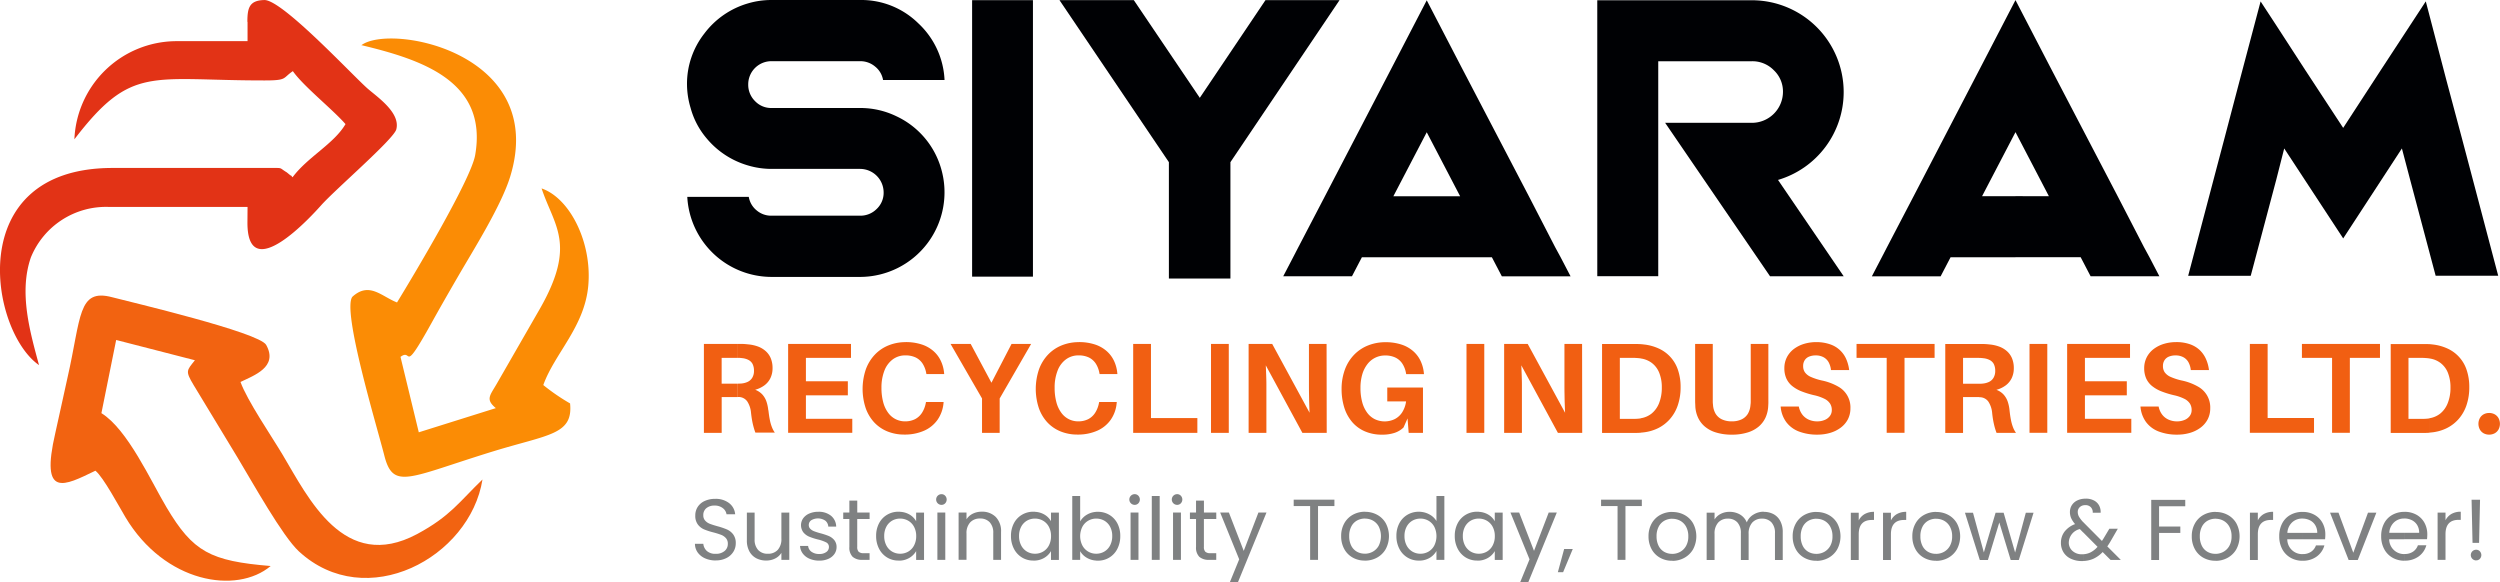
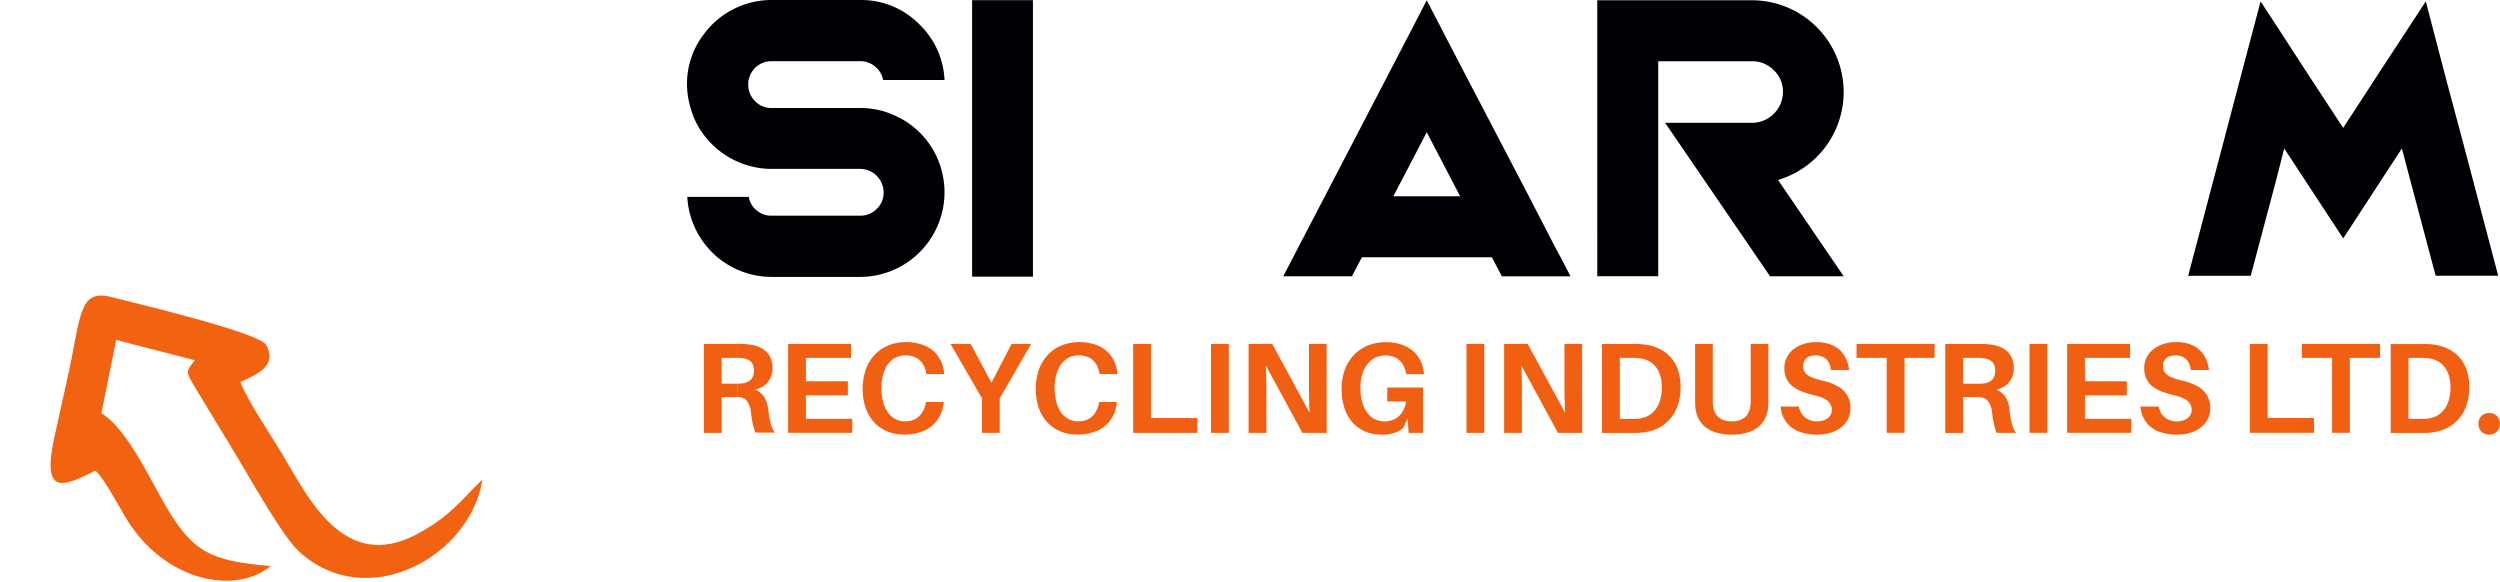
<svg xmlns="http://www.w3.org/2000/svg" width="221.448" height="51.565" viewBox="0 0 221.448 51.565">
  <g id="Group_3025" data-name="Group 3025" transform="translate(-309.777 -39)">
    <g id="Group_2916" data-name="Group 2916" transform="translate(309.777 39)">
      <path id="Path_8501" data-name="Path 8501" d="M66.526,44.691l6.992,1.8c-.726.921-.868.938-.115,2.195L77.3,55.117c1.372,2.283,3.982,6.965,5.425,8.3,5.957,5.5,15.161.558,16.267-6.364-2.035,1.957-2.841,3.249-5.788,4.833-6.487,3.47-9.655-3.249-11.912-7.019-1.009-1.691-3.142-4.806-3.735-6.452,1.2-.584,3.363-1.327,2.275-3.283-.619-1.116-12.054-3.806-13.639-4.222-3.062-.814-2.734,1.752-3.965,7.151-.381,1.673-.682,3.169-1.071,4.859-1.363,5.868.788,4.691,3.549,3.355.709.575,2.1,3.186,2.656,4.115,3.479,5.824,9.842,6.869,12.868,4.328-5.354-.442-6.876-1.257-9.213-5.177-1.4-2.346-3.452-6.922-5.78-8.364L66.543,44.7Z" transform="translate(-56.254 -14.581)" fill="#f26311" fill-rule="evenodd" />
-       <path id="Path_8502" data-name="Path 8502" d="M97.811,10.36c5.346,1.283,11.258,3.186,10.107,9.753-.389,2.2-5.522,10.762-6.921,13.046-1.372-.531-2.46-1.868-3.957-.5-.928,1.222,2.159,11.418,2.833,14.064.787,3.089,2.159,1.93,9.629-.371,4.886-1.505,7.107-1.461,6.824-4.249a18.077,18.077,0,0,1-2.373-1.628c1.009-2.806,3.646-5.142,3.983-8.78.354-3.805-1.6-7.762-4.133-8.638,1.1,3.327,3.115,4.921-.133,10.629l-3.762,6.541c-.646,1.16-1.133,1.477-.159,2.292l-6.824,2.142-1.62-6.682c1.1-.823.124,1.727,2.753-3.009.734-1.327,1.594-2.823,2.381-4.178,1.353-2.335,3.805-6.221,4.593-8.814,3.327-10.948-10.639-13.568-13.2-11.6Z" transform="translate(-65.829 -6.368)" fill="#fb8c05" fill-rule="evenodd" />
-       <path id="Path_8503" data-name="Path 8503" d="M76.567,7.08V8.788H70.229a9.073,9.073,0,0,0-9,8.692c5.08-6.629,6.735-5.2,16.851-5.213,2.027,0,1.566-.195,2.5-.823.938,1.337,3.5,3.363,4.664,4.691-1.026,1.752-3.354,2.912-4.69,4.709-.062-.044-.142-.212-.168-.151l-.345-.283c-.707-.425-.318-.39-1.354-.39H64.609c-13.328,0-10.851,14.462-6.514,17.463-.788-2.912-1.806-6.426-.717-9.55a7.185,7.185,0,0,1,6.939-4.46H76.567l-.01,1.4c0,5.727,5.842-.779,6.514-1.531,1.257-1.416,6.453-5.876,6.673-6.744.39-1.5-1.76-2.912-2.584-3.647-1.469-1.319-7.541-7.841-9.108-7.806-1.327.035-1.5.69-1.5,1.938Z" transform="translate(-54.639 -5.142)" fill="#e23316" fill-rule="evenodd" />
    </g>
    <g id="Group_2917" data-name="Group 2917" transform="translate(370.631 39)">
      <path id="Path_8504" data-name="Path 8504" d="M43.146,91.759h5.388v24.49H43.146V91.759Z" transform="translate(-17.891 -91.744)" fill="#000104" />
-       <path id="Path_8505" data-name="Path 8505" d="M59.416,106.109,49.723,91.755h6.585l5.846,8.656,5.82-8.656h6.561l-9.668,14.354v10.309h-5.45Z" transform="translate(-16.731 -91.745)" fill="#000104" />
      <path id="Path_8506" data-name="Path 8506" d="M82.244,109.129l-2.959-5.672V91.771l3.033,5.842,6.015,11.517,2.322,4.5.489.9.88,1.687H85.936l-.881-1.687h-5.77v-5.4Zm-2.959-5.672-2.959,5.672h2.959v5.4H73.54l-.88,1.687H66.571l.88-1.687.465-.9,2.347-4.5,5.991-11.517,3.031-5.842Z" transform="translate(-13.759 -91.742)" fill="#000104" />
      <path id="Path_8507" data-name="Path 8507" d="M90.219,108.02V91.766h13.713a8.135,8.135,0,0,1,8.113,8.115,8.116,8.116,0,0,1-5.816,7.8l5.816,8.531h-6.524l-5.6-8.189-3.69-5.4h7.7a2.753,2.753,0,0,0,2.737-2.737,2.591,2.591,0,0,0-.807-1.919,2.655,2.655,0,0,0-1.93-.8H95.62v19.042h-5.4Z" transform="translate(-9.588 -91.743)" fill="#000104" />
-       <path id="Path_8508" data-name="Path 8508" d="M126.578,109.126l-2.96-5.676h0V91.756h0l3.034,5.849,6.018,11.523,2.326,4.5.489.9.88,1.689h-6.092l-.881-1.689h-5.774v-5.408Zm-2.96-5.676-2.961,5.676h2.961v5.408h-5.75l-.881,1.689h-6.092l.881-1.689.465-.9,2.349-4.5L120.585,97.6l3.034-5.848Z" transform="translate(-5.942 -91.745)" fill="#000104" />
      <path id="Path_8509" data-name="Path 8509" d="M142.515,107.649l-2.26,8.506h-5.541l2.43-9.21.778-2.941,1.361-5.177,1.847-6.974,1.384,2.115,2.553,3.937,3.377,5.151L151.8,97.9l2.577-3.937,1.384-2.115,1.823,6.974L158.968,104l.778,2.941,2.43,9.21h-5.541l-2.26-8.506-.729-2.77-5.2,7.97-5.225-7.97Z" transform="translate(-1.741 -91.727)" fill="#000104" />
      <path id="Path_8510" data-name="Path 8510" d="M27.1,109.184h.049a1.952,1.952,0,0,0,.687,1.19,1.982,1.982,0,0,0,1.325.478h7.849a2.031,2.031,0,0,0,1.472-.6,1.966,1.966,0,0,0,.613-1.46,2.093,2.093,0,0,0-2.085-2.085H29.159a7.293,7.293,0,0,1-2.061-.3,7.474,7.474,0,0,1-3.679-2.4,6.964,6.964,0,0,1-1.423-2.7,7.383,7.383,0,0,1-.319-2.086,7.216,7.216,0,0,1,1.533-4.5A7.425,7.425,0,0,1,27.1,92.04a7.292,7.292,0,0,1,2.061-.294h7.849a7.2,7.2,0,0,1,5.15,2.06,7.306,7.306,0,0,1,2.33,5.029H39.044a1.931,1.931,0,0,0-.7-1.189,2.024,2.024,0,0,0-1.336-.48H29.159A2.052,2.052,0,0,0,27.1,99.227a2.028,2.028,0,0,0,.6,1.472,1.967,1.967,0,0,0,1.46.614h7.849a7.31,7.31,0,0,1,3.2.723,7.374,7.374,0,0,1,3.986,4.673,7.494,7.494,0,0,1-7.186,9.566H29.159a7.489,7.489,0,0,1-7.457-7.09Z" transform="translate(-21.677 -91.746)" fill="#000104" />
      <path id="Path_8511" data-name="Path 8511" d="M175.8,125.521v-1.272a2.053,2.053,0,0,0,.939-.4,2.237,2.237,0,0,0,.676-.93,3.67,3.67,0,0,0,.246-1.392,3.447,3.447,0,0,0-.238-1.326,2.049,2.049,0,0,0-.667-.863,2.1,2.1,0,0,0-.956-.382v-1.269c.086.007.181.016.286.029a4.26,4.26,0,0,1,1.276.345,3.158,3.158,0,0,1,1.715,1.867,4.639,4.639,0,0,1,.249,1.577,4.884,4.884,0,0,1-.253,1.609,3.6,3.6,0,0,1-.694,1.209,3.411,3.411,0,0,1-1.038.8,3.909,3.909,0,0,1-1.28.376c-.1.011-.182.02-.262.025Zm5.284-1.737a1.014,1.014,0,0,0-.494.124.864.864,0,0,0-.331.339,1.069,1.069,0,0,0,0,.993.856.856,0,0,0,.331.339,1,1,0,0,0,.494.124,1.021,1.021,0,0,0,.5-.124.867.867,0,0,0,.335-.339,1.078,1.078,0,0,0,0-.993.875.875,0,0,0-.335-.339A1.034,1.034,0,0,0,181.088,123.783Zm-5.284-6.1v1.269l-.056-.008c-.086-.011-.172-.02-.258-.026s-.174-.012-.269-.015-.2,0-.318,0h-.959v5.4h.936c.168,0,.319,0,.449,0a3.383,3.383,0,0,0,.383-.029l.091-.014v1.272l-.082.007c-.1.006-.2.009-.3.012h-3.051v-7.875h2.715c.14,0,.26,0,.36,0s.2,0,.3.011l.059,0Zm-10.763,7.858v-1.312h.536v1.312Zm0-6.642h2.135v6.642h1.575V118.9h2.669v-1.233h-6.379Zm0-1.233V118.9h-.536v-1.233Zm0,6.563h-3.573v-6.563h-1.575v7.875h5.148v-1.312Zm-29.127-1.854v-1.183h.015c.1,0,.2,0,.281-.011a1.644,1.644,0,0,0,.574-.148.936.936,0,0,0,.4-.362,1.171,1.171,0,0,0,.154-.619,1.31,1.31,0,0,0-.131-.614.867.867,0,0,0-.365-.348,1.565,1.565,0,0,0-.542-.156c-.091-.012-.188-.021-.293-.027l-.1,0v-1.236l.288,0c.122,0,.245.008.36.015s.24.022.368.036a3.388,3.388,0,0,1,.8.192,2.15,2.15,0,0,1,.658.4,1.728,1.728,0,0,1,.442.621,2.26,2.26,0,0,1,.162.881,2.005,2.005,0,0,1-.192.89,1.74,1.74,0,0,1-.534.639,2.448,2.448,0,0,1-.815.388,1.636,1.636,0,0,1,.626.408,1.827,1.827,0,0,1,.369.619,3.4,3.4,0,0,1,.168.8c.035.318.075.6.125.842a3.811,3.811,0,0,0,.18.643,2.2,2.2,0,0,0,.267.5h-1.723q-.1-.266-.171-.528c-.047-.178-.088-.363-.125-.563s-.067-.42-.093-.666a2.178,2.178,0,0,0-.329-1,.941.941,0,0,0-.733-.4l-.1,0Zm6.037,3.166v-7.875h-1.575v7.875Zm7.442-1.245h-4.109V122.22h3.71v-1.245h-3.71V118.9h3.995v-1.233h-5.57v7.875h5.684V124.3Zm3.961-6.79a3.7,3.7,0,0,0-1.076.156,2.908,2.908,0,0,0-.9.452,2.161,2.161,0,0,0-.615.726,2.133,2.133,0,0,0-.229.972,2.229,2.229,0,0,0,.185.932,1.843,1.843,0,0,0,.526.663,3.158,3.158,0,0,0,.827.467,7.908,7.908,0,0,0,1.088.334,3.99,3.99,0,0,1,.927.318,1.254,1.254,0,0,1,.5.431,1.061,1.061,0,0,1,.149.576.845.845,0,0,1-.175.526,1.07,1.07,0,0,1-.461.344,1.678,1.678,0,0,1-.653.124,1.811,1.811,0,0,1-.74-.148,1.453,1.453,0,0,1-.571-.438,1.7,1.7,0,0,1-.322-.727H150.2a2.663,2.663,0,0,0,.5,1.381,2.507,2.507,0,0,0,1.118.829,4.5,4.5,0,0,0,1.652.278,3.913,3.913,0,0,0,1.109-.155,2.941,2.941,0,0,0,.928-.453,2.2,2.2,0,0,0,.638-.731,2.1,2.1,0,0,0,.235-.989,2.1,2.1,0,0,0-1.088-1.93,4.9,4.9,0,0,0-1.423-.535,5.147,5.147,0,0,1-.993-.319,1.277,1.277,0,0,1-.528-.408.954.954,0,0,1-.156-.562.92.92,0,0,1,.148-.527.845.845,0,0,1,.392-.308,1.5,1.5,0,0,1,.568-.1,1.412,1.412,0,0,1,.7.16,1.128,1.128,0,0,1,.451.447,1.85,1.85,0,0,1,.209.693h1.609A3.409,3.409,0,0,0,156,119a2.488,2.488,0,0,0-.549-.785,2.451,2.451,0,0,0-.873-.521A3.625,3.625,0,0,0,153.354,117.506Zm-17.44.16V118.9c-.082,0-.173,0-.274,0h-1.152v2.294h1.426v1.183c-.071,0-.141,0-.208,0h-1.218v3.172h-1.575v-7.875h3Zm-29.97,7.855v-1.272a2.048,2.048,0,0,0,.938-.4,2.249,2.249,0,0,0,.678-.93,3.67,3.67,0,0,0,.245-1.392,3.4,3.4,0,0,0-.238-1.326,2.044,2.044,0,0,0-.665-.863,2.122,2.122,0,0,0-.958-.382v-1.269c.085.007.18.016.285.029a4.251,4.251,0,0,1,1.276.345,3.165,3.165,0,0,1,1.716,1.867,4.668,4.668,0,0,1,.249,1.577,4.882,4.882,0,0,1-.254,1.609,3.576,3.576,0,0,1-.694,1.209,3.415,3.415,0,0,1-1.035.8,3.917,3.917,0,0,1-1.281.376c-.094.011-.184.02-.262.025Zm11.3-7.855h-1.563v4.828c0,.112,0,.215,0,.306s-.009.181-.021.265a1.79,1.79,0,0,1-.228.781,1.3,1.3,0,0,1-.552.5,1.97,1.97,0,0,1-.874.179,2,2,0,0,1-.883-.179,1.313,1.313,0,0,1-.555-.5,1.774,1.774,0,0,1-.228-.781,2.646,2.646,0,0,1-.021-.265c0-.091,0-.194,0-.306v-4.828h-1.563v4.668c0,.108,0,.211,0,.306s0,.191.006.289.008.209.014.331a2.74,2.74,0,0,0,.238.934,2.3,2.3,0,0,0,.587.779,2.756,2.756,0,0,0,.982.531,4.658,4.658,0,0,0,1.425.2,4.607,4.607,0,0,0,1.416-.2,2.764,2.764,0,0,0,.98-.531,2.33,2.33,0,0,0,.586-.779,2.737,2.737,0,0,0,.235-.934c.008-.121.014-.232.018-.331s0-.194,0-.289v-4.974Zm4.235-.16a3.709,3.709,0,0,0-1.076.156,2.907,2.907,0,0,0-.9.452,2.174,2.174,0,0,0-.615.726,2.118,2.118,0,0,0-.228.972,2.193,2.193,0,0,0,.185.932,1.84,1.84,0,0,0,.525.663,3.178,3.178,0,0,0,.827.467,7.958,7.958,0,0,0,1.088.334,3.96,3.96,0,0,1,.926.318,1.238,1.238,0,0,1,.5.431,1.032,1.032,0,0,1,.151.576.845.845,0,0,1-.175.526,1.066,1.066,0,0,1-.46.344,1.684,1.684,0,0,1-.654.124,1.829,1.829,0,0,1-.741-.148,1.467,1.467,0,0,1-.569-.438,1.7,1.7,0,0,1-.322-.727h-1.609a2.663,2.663,0,0,0,.5,1.381,2.513,2.513,0,0,0,1.118.829,4.511,4.511,0,0,0,1.652.278,3.907,3.907,0,0,0,1.109-.155,2.928,2.928,0,0,0,.928-.453,2.192,2.192,0,0,0,.638-.731,2.1,2.1,0,0,0,.235-.989,2.1,2.1,0,0,0-1.087-1.93,4.915,4.915,0,0,0-1.423-.535,5.1,5.1,0,0,1-.993-.319,1.27,1.27,0,0,1-.528-.408.954.954,0,0,1-.156-.562.912.912,0,0,1,.148-.527.839.839,0,0,1,.392-.308,1.484,1.484,0,0,1,.566-.1,1.411,1.411,0,0,1,.7.16,1.139,1.139,0,0,1,.452.447,1.851,1.851,0,0,1,.208.693h1.61a3.409,3.409,0,0,0-.264-.98A2.367,2.367,0,0,0,122.7,117.7a3.625,3.625,0,0,0-1.226-.191Zm10.489,1.393v-1.233H125.05V118.9h2.67v6.642H129.3V118.9ZM28.654,123.555a3.457,3.457,0,0,0-.169-.8,1.809,1.809,0,0,0-.369-.619,1.65,1.65,0,0,0-.625-.408,2.46,2.46,0,0,0,.815-.388,1.748,1.748,0,0,0,.533-.639,2.005,2.005,0,0,0,.192-.89,2.26,2.26,0,0,0-.162-.881,1.729,1.729,0,0,0-.442-.621,2.158,2.158,0,0,0-.656-.4,3.412,3.412,0,0,0-.8-.192c-.128-.014-.249-.026-.367-.036s-.238-.013-.361-.015l-.288,0V118.9l.1,0c.107.006.2.015.294.027a1.579,1.579,0,0,1,.543.156.864.864,0,0,1,.363.348,1.31,1.31,0,0,1,.131.614,1.161,1.161,0,0,1-.154.619.939.939,0,0,1-.4.362,1.631,1.631,0,0,1-.572.148c-.084.006-.179.011-.281.011h-.016v1.183l.1,0a.94.94,0,0,1,.732.4,2.178,2.178,0,0,1,.329,1q.041.369.093.666c.036.2.078.386.126.563s.1.351.169.528h1.723a2.148,2.148,0,0,1-.266-.5,3.7,3.7,0,0,1-.181-.643c-.049-.244-.089-.525-.124-.842Zm77.291-5.872v1.269l-.058-.008c-.085-.011-.171-.02-.258-.026s-.174-.012-.269-.015-.2,0-.318,0h-.959v5.4h.936c.168,0,.319,0,.451,0a3.342,3.342,0,0,0,.382-.029l.092-.014v1.272l-.082.007c-.1.006-.2.009-.3.012h-3.054v-7.875h2.717c.139,0,.258,0,.359,0s.2,0,.3.011l.06,0ZM36.094,124.3H31.986V122.22H35.7v-1.245H31.986V118.9H35.98v-1.233H30.411v7.875h5.683V124.3Zm4.725-6.79a4.025,4.025,0,0,0-1.515.286,3.456,3.456,0,0,0-1.208.818,3.766,3.766,0,0,0-.8,1.3,5.409,5.409,0,0,0-.019,3.428,3.649,3.649,0,0,0,.758,1.275,3.311,3.311,0,0,0,1.168.8,3.937,3.937,0,0,0,1.5.28,4.249,4.249,0,0,0,1.76-.346,2.89,2.89,0,0,0,1.183-.963,3.062,3.062,0,0,0,.527-1.465l.011-.113H42.623l-.022.113a2.429,2.429,0,0,1-.336.85,1.623,1.623,0,0,1-.6.553,1.919,1.919,0,0,1-.886.2,1.824,1.824,0,0,1-1.5-.748,2.745,2.745,0,0,1-.441-.928,4.859,4.859,0,0,1-.16-1.292,4.112,4.112,0,0,1,.268-1.542,2.226,2.226,0,0,1,.742-.986,1.847,1.847,0,0,1,1.113-.347,2.088,2.088,0,0,1,.9.181,1.55,1.55,0,0,1,.608.527,2.291,2.291,0,0,1,.329.832l.022.114h1.575l-.011-.114a3.177,3.177,0,0,0-.3-1.08,2.638,2.638,0,0,0-.661-.86,2.956,2.956,0,0,0-1.032-.571,4.491,4.491,0,0,0-1.409-.206Zm8.332,4.988,2.784-4.828H50.2l-1.78,3.436-1.837-3.436H44.8l2.786,4.828v3.047h1.563v-3.047Zm7.008-4.988a4.031,4.031,0,0,0-1.516.286,3.478,3.478,0,0,0-1.208.818,3.764,3.764,0,0,0-.8,1.3,5.409,5.409,0,0,0-.019,3.428,3.632,3.632,0,0,0,.758,1.275,3.3,3.3,0,0,0,1.168.8,3.937,3.937,0,0,0,1.5.28,4.249,4.249,0,0,0,1.76-.346,2.878,2.878,0,0,0,1.182-.963,3.038,3.038,0,0,0,.527-1.465l.012-.113H57.963l-.024.113a2.408,2.408,0,0,1-.336.85,1.614,1.614,0,0,1-.6.553,1.914,1.914,0,0,1-.885.2,1.853,1.853,0,0,1-.833-.188,1.833,1.833,0,0,1-.666-.56,2.723,2.723,0,0,1-.441-.928,4.81,4.81,0,0,1-.16-1.292,4.089,4.089,0,0,1,.268-1.542,2.209,2.209,0,0,1,.742-.986,1.847,1.847,0,0,1,1.113-.347,2.078,2.078,0,0,1,.9.181,1.546,1.546,0,0,1,.609.527,2.29,2.29,0,0,1,.328.832l.024.114h1.575l-.012-.114a3.2,3.2,0,0,0-.3-1.08,2.642,2.642,0,0,0-.662-.86,2.961,2.961,0,0,0-1.031-.571,4.5,4.5,0,0,0-1.409-.206Zm10.5,6.723H62.551v-6.563H60.975v7.875H66.66v-1.312Zm2.784,1.312v-7.875H67.869v7.875Zm8.675,0-.012-7.875H76.544v3.619c0,.226,0,.476.006.752s.007.562.016.856.019.585.035.868l-3.31-6.095H71.2v7.875h1.575v-3.56c0-.224,0-.467,0-.734s-.009-.539-.019-.827-.02-.573-.035-.86l3.242,5.981Zm5.364-4.017v1.233h1.666a2.387,2.387,0,0,1-.336.951,1.725,1.725,0,0,1-.651.606,2.04,2.04,0,0,1-1.763.025,1.862,1.862,0,0,1-.679-.56,2.753,2.753,0,0,1-.449-.928,4.715,4.715,0,0,1-.161-1.292,4.219,4.219,0,0,1,.161-1.206,2.728,2.728,0,0,1,.455-.9,1.952,1.952,0,0,1,1.575-.766,2.046,2.046,0,0,1,.9.184,1.526,1.526,0,0,1,.608.525,2.25,2.25,0,0,1,.329.832l.022.114h1.575l-.012-.114a3.215,3.215,0,0,0-.3-1.079,2.666,2.666,0,0,0-.662-.861,2.956,2.956,0,0,0-1.032-.571,4.5,4.5,0,0,0-1.409-.206,4.139,4.139,0,0,0-1.535.286,3.534,3.534,0,0,0-1.23.818,3.734,3.734,0,0,0-.818,1.3,4.951,4.951,0,0,0-.3,1.735,5.462,5.462,0,0,0,.249,1.687,3.654,3.654,0,0,0,.715,1.276,3.084,3.084,0,0,0,1.126.806,3.745,3.745,0,0,0,1.482.282,3.453,3.453,0,0,0,1.116-.158,2.045,2.045,0,0,0,.8-.481l.354-.8.1,1.278h1.267v-4.017Zm8.593,4.017v-7.875H90.5v7.875Zm8.675,0-.011-7.875H99.176v3.619c0,.226,0,.476.006.752s.007.562.018.856.019.585.034.868l-3.31-6.095H93.835v7.875h1.574v-3.56c0-.224,0-.467,0-.734s-.009-.539-.019-.827-.019-.573-.034-.86l3.241,5.981Zm-74.8-7.875h-3v7.875h1.575v-3.172h1.216c.069,0,.139,0,.209,0v-1.183H24.522V118.9h1.153c.1,0,.192,0,.273,0Z" transform="translate(-21.453 -87.203)" fill="#f15f12" />
-       <path id="Path_8512" data-name="Path 8512" d="M173.684,134.844v-.588h.031a1.286,1.286,0,0,0,.753-.211,1.126,1.126,0,0,0,.426-.561h.748a1.8,1.8,0,0,1-.673.982,2.041,2.041,0,0,1-1.254.378Zm0-1.9v-.567h1.322a1.279,1.279,0,0,0-.175-.683,1.148,1.148,0,0,0-.478-.436,1.5,1.5,0,0,0-.669-.149v-.588h.031a2.092,2.092,0,0,1,1.055.26,1.808,1.808,0,0,1,.708.715,2.12,2.12,0,0,1,.248,1.028,4.11,4.11,0,0,1-.024.421Zm3.655-1.675a1.356,1.356,0,0,1,.523-.559,1.63,1.63,0,0,1,.829-.2v.72h-.182q-1.17,0-1.17,1.269v2.277h-.7v-4.189h.7v.68Zm3.059-1.82-.085,3.823h-.58l-.085-3.823Zm-.345,5.375a.473.473,0,1,1,0-.947.437.437,0,0,1,.326.138.489.489,0,0,1,0,.673A.441.441,0,0,1,180.053,134.82Zm-6.369-4.3v.588a1.291,1.291,0,0,0-.9.336,1.38,1.38,0,0,0-.426.933h1.323v.567h-1.33a1.317,1.317,0,0,0,1.33,1.315v.588a2.1,2.1,0,0,1-1.036-.268,1.886,1.886,0,0,1-.736-.76,2.343,2.343,0,0,1-.268-1.143,2.382,2.382,0,0,1,.26-1.139,1.811,1.811,0,0,1,.731-.753,2.148,2.148,0,0,1,1.05-.265Zm-9.03,4.328v-.588h.031a1.288,1.288,0,0,0,.753-.211,1.112,1.112,0,0,0,.425-.561h.749a1.8,1.8,0,0,1-.674.982,2.04,2.04,0,0,1-1.253.378Zm0-1.9v-.567h1.323a1.27,1.27,0,0,0-.178-.683,1.134,1.134,0,0,0-.478-.436,1.494,1.494,0,0,0-.668-.149v-.588h.031a2.087,2.087,0,0,1,1.054.26,1.8,1.8,0,0,1,.708.715,2.107,2.107,0,0,1,.248,1.028,4.122,4.122,0,0,1-.023.421Zm4.518,1.192,1.3-3.547h.742l-1.645,4.189h-.811l-1.645-4.189h.749Zm-4.518-3.616v.588a1.294,1.294,0,0,0-.9.336,1.373,1.373,0,0,0-.423.933h1.322v.567h-1.33a1.315,1.315,0,0,0,1.33,1.315v.588a2.094,2.094,0,0,1-1.036-.268,1.882,1.882,0,0,1-.738-.76,2.355,2.355,0,0,1-.268-1.143,2.382,2.382,0,0,1,.26-1.139,1.811,1.811,0,0,1,.73-.753,2.152,2.152,0,0,1,1.052-.265Zm-7.67,4.328v-.613a1.457,1.457,0,0,0,.673-.174,1.332,1.332,0,0,0,.531-.528,1.675,1.675,0,0,0,.2-.856,1.715,1.715,0,0,0-.2-.856,1.3,1.3,0,0,0-.52-.523,1.455,1.455,0,0,0-.688-.172v-.6a2.183,2.183,0,0,1,1.078.265,1.93,1.93,0,0,1,.762.753,2.443,2.443,0,0,1-.008,2.282,1.976,1.976,0,0,1-.776.76,2.2,2.2,0,0,1-1.055.268Zm3.731-3.578a1.356,1.356,0,0,1,.523-.559,1.627,1.627,0,0,1,.829-.2v.72h-.182q-1.17,0-1.17,1.269v2.277h-.7v-4.189h.7Zm-3.731-.749v.6h-.008a1.455,1.455,0,0,0-.7.172,1.26,1.26,0,0,0-.507.523,1.765,1.765,0,0,0-.192.856,1.827,1.827,0,0,0,.187.865,1.246,1.246,0,0,0,.5.523,1.4,1.4,0,0,0,.688.172h.031v.613h-.031a2.133,2.133,0,0,1-1.067-.268,1.9,1.9,0,0,1-.748-.76,2.319,2.319,0,0,1-.273-1.143,2.256,2.256,0,0,1,.28-1.135,1.913,1.913,0,0,1,.761-.756,2.183,2.183,0,0,1,1.078-.265Zm-11.741,4.349v-.6a1.635,1.635,0,0,0,.641-.159,2.046,2.046,0,0,0,.633-.5l-1.274-1.28v-.916l.073.078,1.59,1.6.138-.214.52-.872h.749l-.627,1.086c-.087.153-.188.313-.306.481l1.2,1.2h-.909l-.7-.7a2.625,2.625,0,0,1-.833.6,2.412,2.412,0,0,1-.9.193Zm0-4.931v-.582a2.123,2.123,0,0,1,.234-.013,1.523,1.523,0,0,1,.718.161,1.069,1.069,0,0,1,.46.447,1.223,1.223,0,0,1,.136.639h-.7a.638.638,0,0,0-.175-.493.648.648,0,0,0-.475-.18.922.922,0,0,0-.2.021Zm9.043-.488v.566h-2.319v1.8h1.882v.565h-1.882v2.4h-.694v-5.329Zm-9.043-.094v.582a.638.638,0,0,0-.291.151.572.572,0,0,0-.188.439.853.853,0,0,0,.127.443,2.746,2.746,0,0,0,.352.451v.916l-.294-.3a1.264,1.264,0,0,0-.979,1.185.97.97,0,0,0,.325.749,1.2,1.2,0,0,0,.846.3l.1,0v.6h-.1a2.264,2.264,0,0,1-.975-.2,1.5,1.5,0,0,1-.658-.565,1.556,1.556,0,0,1-.234-.856,1.6,1.6,0,0,1,.318-.982,2.1,2.1,0,0,1,.936-.671,2.249,2.249,0,0,1-.352-.534,1.343,1.343,0,0,1-.106-.536,1.115,1.115,0,0,1,.171-.607,1.155,1.155,0,0,1,.494-.425,1.611,1.611,0,0,1,.508-.14Zm-13.011,5.492v-.613a1.457,1.457,0,0,0,.673-.174,1.342,1.342,0,0,0,.532-.528,1.687,1.687,0,0,0,.2-.856,1.714,1.714,0,0,0-.2-.856,1.3,1.3,0,0,0-.52-.523,1.455,1.455,0,0,0-.688-.172v-.6a2.183,2.183,0,0,1,1.078.265,1.92,1.92,0,0,1,.761.753,2.438,2.438,0,0,1-.007,2.282,1.976,1.976,0,0,1-.776.76,2.2,2.2,0,0,1-1.055.268Zm8.617-4.258-1.307,4.189h-.718l-1.01-3.326-1.009,3.326h-.719l-1.315-4.189h.712l.963,3.517,1.04-3.517h.711l1.018,3.524.948-3.524Zm-8.617-.069v.6h-.008a1.455,1.455,0,0,0-.7.172,1.26,1.26,0,0,0-.507.523,1.765,1.765,0,0,0-.192.856,1.828,1.828,0,0,0,.187.865,1.254,1.254,0,0,0,.5.523,1.4,1.4,0,0,0,.688.172h.031v.613H132.2a2.133,2.133,0,0,1-1.067-.268,1.9,1.9,0,0,1-.748-.76,2.319,2.319,0,0,1-.273-1.143,2.256,2.256,0,0,1,.28-1.135,1.913,1.913,0,0,1,.761-.756,2.183,2.183,0,0,1,1.078-.265Zm-10.6,4.328v-.613a1.464,1.464,0,0,0,.673-.174,1.357,1.357,0,0,0,.532-.528,1.687,1.687,0,0,0,.2-.856,1.714,1.714,0,0,0-.2-.856,1.3,1.3,0,0,0-.52-.523,1.452,1.452,0,0,0-.688-.172v-.6a2.183,2.183,0,0,1,1.078.265,1.915,1.915,0,0,1,.762.753,2.443,2.443,0,0,1-.008,2.282,1.983,1.983,0,0,1-.776.76,2.2,2.2,0,0,1-1.055.268Zm3.731-3.578a1.348,1.348,0,0,1,.523-.559,1.627,1.627,0,0,1,.829-.2v.72h-.184q-1.17,0-1.169,1.269v2.277h-.7v-4.189h.7v.68Zm2.853,0a1.341,1.341,0,0,1,.523-.559,1.627,1.627,0,0,1,.829-.2v.72h-.184q-1.17,0-1.169,1.269v2.277h-.7v-4.189h.7Zm-6.584-.749v.6h-.008a1.447,1.447,0,0,0-.7.172,1.258,1.258,0,0,0-.509.523,1.792,1.792,0,0,0-.191.856,1.828,1.828,0,0,0,.187.865,1.254,1.254,0,0,0,.5.523,1.4,1.4,0,0,0,.688.172h.031v.613H121.6a2.13,2.13,0,0,1-1.067-.268,1.9,1.9,0,0,1-.749-.76,2.344,2.344,0,0,1-.272-1.143,2.268,2.268,0,0,1,.28-1.135,1.918,1.918,0,0,1,.76-.756,2.194,2.194,0,0,1,1.079-.265Zm-12.769,4.328v-.613a1.464,1.464,0,0,0,.673-.174,1.347,1.347,0,0,0,.531-.528,1.675,1.675,0,0,0,.2-.856,1.727,1.727,0,0,0-.2-.856,1.31,1.31,0,0,0-.52-.523,1.455,1.455,0,0,0-.688-.172v-.6a2.186,2.186,0,0,1,1.078.265,1.92,1.92,0,0,1,.761.753,2.438,2.438,0,0,1-.007,2.282,1.987,1.987,0,0,1-.778.76,2.2,2.2,0,0,1-1.054.268Zm8.075-4.336a1.833,1.833,0,0,1,.872.2,1.454,1.454,0,0,1,.6.608,2.022,2.022,0,0,1,.222.986v2.469h-.689v-2.369a1.355,1.355,0,0,0-.308-.96,1.092,1.092,0,0,0-.838-.333,1.12,1.12,0,0,0-.865.348,1.43,1.43,0,0,0-.321,1.006v2.308h-.688v-2.369a1.361,1.361,0,0,0-.309-.96,1.091,1.091,0,0,0-.838-.333,1.119,1.119,0,0,0-.863.348,1.431,1.431,0,0,0-.321,1.006v2.308h-.7v-4.189h.7v.6a1.378,1.378,0,0,1,.554-.5,1.675,1.675,0,0,1,.769-.176,1.821,1.821,0,0,1,.933.238,1.453,1.453,0,0,1,.6.7,1.381,1.381,0,0,1,.58-.688A1.729,1.729,0,0,1,116.94,130.508Zm-8.075.008v.6h-.008a1.455,1.455,0,0,0-.7.172,1.253,1.253,0,0,0-.507.523,1.765,1.765,0,0,0-.193.856,1.828,1.828,0,0,0,.188.865,1.247,1.247,0,0,0,.5.523,1.4,1.4,0,0,0,.687.172h.032v.613h-.032a2.128,2.128,0,0,1-1.066-.268,1.9,1.9,0,0,1-.749-.76,2.331,2.331,0,0,1-.272-1.143,2.268,2.268,0,0,1,.279-1.135,1.921,1.921,0,0,1,.761-.756,2.191,2.191,0,0,1,1.079-.265ZM91.71,134.839v-.607a1.4,1.4,0,0,0,.711-.187,1.34,1.34,0,0,0,.516-.544,1.726,1.726,0,0,0,.191-.829,1.709,1.709,0,0,0-.191-.826,1.342,1.342,0,0,0-.516-.539,1.4,1.4,0,0,0-.711-.187v-.6a1.817,1.817,0,0,1,.814.233,1.581,1.581,0,0,1,.6.6v-.763h.7v4.189h-.7v-.78a1.645,1.645,0,0,1-.615.609,1.792,1.792,0,0,1-.8.235Zm6.908-4.254-2.523,6.163h-.718l.826-2.02-1.69-4.143h.772L96.6,133.98l1.3-3.395Zm1.415,3.227-.856,2.056h-.466l.558-2.056Zm6.117-4.367v.566H104.7v4.763H104v-4.763h-1.46v-.566Zm-14.44,1.074v.6h0a1.417,1.417,0,0,0-.711.182,1.348,1.348,0,0,0-.513.535,1.712,1.712,0,0,0-.191.826,1.743,1.743,0,0,0,.191.838,1.355,1.355,0,0,0,.513.544,1.374,1.374,0,0,0,.711.187h0v.607c-.049,0-.1,0-.149,0a1.908,1.908,0,0,1-1.009-.274,1.929,1.929,0,0,1-.712-.774,2.4,2.4,0,0,1-.26-1.132,2.357,2.357,0,0,1,.26-1.127,1.879,1.879,0,0,1,.715-.753,1.958,1.958,0,0,1,1.013-.268c.048,0,.1,0,.142,0Zm-5.169,4.321v-.608a1.4,1.4,0,0,0,.711-.187,1.34,1.34,0,0,0,.516-.544,1.892,1.892,0,0,0,0-1.655,1.342,1.342,0,0,0-.516-.539,1.4,1.4,0,0,0-.711-.187v-.6a1.858,1.858,0,0,1,.775.221,1.62,1.62,0,0,1,.642.593v-2.217h.7v5.657h-.7v-.787a1.631,1.631,0,0,1-.611.616A1.778,1.778,0,0,1,86.541,134.84Zm0-4.32v.6h0a1.42,1.42,0,0,0-.711.182,1.348,1.348,0,0,0-.513.535,1.712,1.712,0,0,0-.191.826,1.744,1.744,0,0,0,.191.838,1.356,1.356,0,0,0,.513.544,1.377,1.377,0,0,0,.711.187h0v.608c-.046,0-.094,0-.142,0a1.9,1.9,0,0,1-1.728-1.048,2.4,2.4,0,0,1-.26-1.132,2.357,2.357,0,0,1,.26-1.127,1.894,1.894,0,0,1,.715-.753,1.973,1.973,0,0,1,1.021-.268c.045,0,.089,0,.134,0Zm-4.905,4.323v-.613a1.46,1.46,0,0,0,.673-.174,1.349,1.349,0,0,0,.532-.528,1.929,1.929,0,0,0,0-1.713,1.3,1.3,0,0,0-.52-.523,1.455,1.455,0,0,0-.688-.172v-.6a2.186,2.186,0,0,1,1.078.265,1.92,1.92,0,0,1,.761.753,2.434,2.434,0,0,1-.008,2.282,1.981,1.981,0,0,1-.775.76A2.2,2.2,0,0,1,81.636,134.844Zm0-4.328v.6h-.007a1.451,1.451,0,0,0-.7.172,1.248,1.248,0,0,0-.508.523,1.765,1.765,0,0,0-.192.856,1.828,1.828,0,0,0,.187.865,1.251,1.251,0,0,0,.5.523,1.41,1.41,0,0,0,.689.172h.031v.613h-.031a2.13,2.13,0,0,1-1.067-.268,1.9,1.9,0,0,1-.749-.76,2.331,2.331,0,0,1-.272-1.143,2.267,2.267,0,0,1,.279-1.135,1.921,1.921,0,0,1,.761-.756,2.191,2.191,0,0,1,1.079-.265Zm-23.819,4.323v-.607a1.4,1.4,0,0,0,.715-.187,1.337,1.337,0,0,0,.515-.544,1.73,1.73,0,0,0,.192-.838,1.7,1.7,0,0,0-.192-.826,1.33,1.33,0,0,0-.515-.535,1.441,1.441,0,0,0-.715-.182v-.6c.047,0,.1,0,.145,0a1.954,1.954,0,0,1,1.018.268,1.9,1.9,0,0,1,.712.753,2.371,2.371,0,0,1,.259,1.127,2.417,2.417,0,0,1-.259,1.132,1.9,1.9,0,0,1-1.729,1.048c-.048,0-.1,0-.145,0Zm3.41-4.935a.474.474,0,1,1,0-.948.437.437,0,0,1,.325.138.491.491,0,0,1,0,.674.44.44,0,0,1-.325.136Zm.336.681v4.189h-.7v-4.189Zm1.88-1.468v5.657h-.7v-5.657Zm1.546.787a.474.474,0,1,1,0-.948.437.437,0,0,1,.325.138.491.491,0,0,1,0,.674.44.44,0,0,1-.325.136Zm.336.681v4.189h-.7v-4.189Zm2.034.573v2.47a.588.588,0,0,0,.129.432.646.646,0,0,0,.452.126h.512v.588h-.626a1.249,1.249,0,0,1-.873-.267,1.152,1.152,0,0,1-.291-.879v-2.47h-.542v-.573h.542v-1.056h.7v1.056h1.093v.573Zm5.544-.573-2.525,6.163h-.718l.825-2.02L68.8,130.585h.773l1.314,3.395,1.3-3.395Zm6.017-1.14v.566H77.468v4.763h-.7v-4.763H75.312v-.566Zm-21.1,1.075v.6a1.391,1.391,0,0,0-.707.187,1.36,1.36,0,0,0-.52.542,1.844,1.844,0,0,0,0,1.652,1.364,1.364,0,0,0,.52.544,1.379,1.379,0,0,0,.707.187v.607a1.809,1.809,0,0,1-.807-.232,1.609,1.609,0,0,1-.615-.6v.772h-.7v-5.657h.7v2.248a1.645,1.645,0,0,1,.627-.613,1.815,1.815,0,0,1,.8-.232ZM52.4,134.839v-.607a1.406,1.406,0,0,0,.711-.187,1.34,1.34,0,0,0,.516-.544,1.726,1.726,0,0,0,.191-.829,1.709,1.709,0,0,0-.191-.826,1.342,1.342,0,0,0-.516-.539,1.406,1.406,0,0,0-.711-.187v-.6a1.817,1.817,0,0,1,.814.233,1.58,1.58,0,0,1,.6.6v-.763h.7v4.189h-.7v-.78a1.645,1.645,0,0,1-.615.609A1.792,1.792,0,0,1,52.4,134.839Zm0-4.32v.6h0a1.417,1.417,0,0,0-.711.182,1.348,1.348,0,0,0-.513.535,1.712,1.712,0,0,0-.191.826,1.743,1.743,0,0,0,.191.838,1.356,1.356,0,0,0,.513.544,1.374,1.374,0,0,0,.711.187h0v.607c-.049,0-.1,0-.149,0a1.908,1.908,0,0,1-1.009-.274,1.929,1.929,0,0,1-.712-.774,2.4,2.4,0,0,1-.26-1.132,2.357,2.357,0,0,1,.26-1.127,1.878,1.878,0,0,1,.715-.753,1.958,1.958,0,0,1,1.013-.268c.048,0,.1,0,.142,0Zm-11.944,4.32v-.607a1.409,1.409,0,0,0,.711-.187,1.34,1.34,0,0,0,.516-.544,1.726,1.726,0,0,0,.191-.829,1.709,1.709,0,0,0-.191-.826,1.342,1.342,0,0,0-.516-.539,1.409,1.409,0,0,0-.711-.187v-.6a1.808,1.808,0,0,1,.813.233,1.584,1.584,0,0,1,.6.6v-.763h.7v4.189h-.7v-.78a1.645,1.645,0,0,1-.615.609,1.8,1.8,0,0,1-.8.235Zm3.659-4.935a.474.474,0,1,1,0-.948.437.437,0,0,1,.325.138.491.491,0,0,1,0,.674.44.44,0,0,1-.325.136Zm.336.681v4.189h-.7v-4.189Zm3.227-.078a1.7,1.7,0,0,1,1.239.464,1.784,1.784,0,0,1,.474,1.334v2.469H48.7v-2.369a1.346,1.346,0,0,0-.314-.96,1.121,1.121,0,0,0-.855-.333,1.147,1.147,0,0,0-.876.345,1.4,1.4,0,0,0-.325,1v2.315h-.7v-4.189h.7v.6a1.366,1.366,0,0,1,.562-.5A1.735,1.735,0,0,1,47.677,130.508Zm-23.559,4.321a2.265,2.265,0,0,1-.945-.187,1.584,1.584,0,0,1-.654-.52,1.345,1.345,0,0,1-.245-.769h.742a.977.977,0,0,0,.309.632,1.112,1.112,0,0,0,.792.255,1.155,1.155,0,0,0,.783-.248.8.8,0,0,0,.287-.639.718.718,0,0,0-.168-.5,1.072,1.072,0,0,0-.42-.292,6.66,6.66,0,0,0-.681-.214,5.847,5.847,0,0,1-.845-.275,1.37,1.37,0,0,1-.543-.432,1.268,1.268,0,0,1-.225-.792,1.373,1.373,0,0,1,.221-.773,1.439,1.439,0,0,1,.623-.519,2.171,2.171,0,0,1,.921-.184,1.931,1.931,0,0,1,1.227.374,1.387,1.387,0,0,1,.54.994h-.765a.828.828,0,0,0-.321-.539,1.145,1.145,0,0,0-.749-.234,1.087,1.087,0,0,0-.712.227.769.769,0,0,0-.275.631.679.679,0,0,0,.165.473,1.043,1.043,0,0,0,.406.28c.16.064.386.136.675.218a6.275,6.275,0,0,1,.849.287,1.411,1.411,0,0,1,.551.435,1.271,1.271,0,0,1,.229.8,1.393,1.393,0,0,1-.207.734,1.516,1.516,0,0,1-.611.558,2.013,2.013,0,0,1-.956.214Zm16.337-4.309v.6h0a1.417,1.417,0,0,0-.711.182,1.34,1.34,0,0,0-.513.535,1.712,1.712,0,0,0-.191.826,1.743,1.743,0,0,0,.191.838,1.348,1.348,0,0,0,.513.544,1.374,1.374,0,0,0,.711.187h0v.607c-.049,0-.1,0-.151,0a1.91,1.91,0,0,1-1.008-.274,1.937,1.937,0,0,1-.712-.774,2.4,2.4,0,0,1-.26-1.132,2.357,2.357,0,0,1,.26-1.127,1.886,1.886,0,0,1,.715-.753,1.958,1.958,0,0,1,1.013-.268c.048,0,.1,0,.142,0Zm-9.823.066v4.189h-.7v-.619a1.35,1.35,0,0,1-.555.5,1.721,1.721,0,0,1-.783.18,1.876,1.876,0,0,1-.88-.2,1.477,1.477,0,0,1-.615-.607,2,2,0,0,1-.225-.986v-2.455h.687v2.362a1.333,1.333,0,0,0,.314.952,1.118,1.118,0,0,0,.856.333,1.144,1.144,0,0,0,.88-.345,1.418,1.418,0,0,0,.321-1v-2.3Zm2.661,4.258a2.145,2.145,0,0,1-.863-.165,1.454,1.454,0,0,1-.6-.458,1.224,1.224,0,0,1-.245-.678H32.3a.711.711,0,0,0,.294.513,1.128,1.128,0,0,0,.693.2,1,1,0,0,0,.626-.176.536.536,0,0,0,.231-.442.44.44,0,0,0-.245-.411,3.441,3.441,0,0,0-.758-.264,5.472,5.472,0,0,1-.761-.248,1.35,1.35,0,0,1-.5-.375,1.064,1.064,0,0,1-.019-1.242,1.293,1.293,0,0,1,.542-.425,1.959,1.959,0,0,1,.8-.156,1.72,1.72,0,0,1,1.125.352,1.269,1.269,0,0,1,.459.963h-.7a.725.725,0,0,0-.264-.528,1.165,1.165,0,0,0-1.242-.038.5.5,0,0,0-.222.42.456.456,0,0,0,.134.34.968.968,0,0,0,.336.215,5.559,5.559,0,0,0,.562.179,6.321,6.321,0,0,1,.734.241,1.3,1.3,0,0,1,.485.355.954.954,0,0,1,.211.621,1.064,1.064,0,0,1-.191.619,1.277,1.277,0,0,1-.54.432,1.92,1.92,0,0,1-.8.156Zm3.357-3.686v2.47a.588.588,0,0,0,.129.432.646.646,0,0,0,.452.126h.512v.588h-.627a1.247,1.247,0,0,1-.872-.267,1.152,1.152,0,0,1-.291-.879v-2.47h-.543v-.573h.543v-1.056h.7v1.056h1.093v.573Z" transform="translate(-21.572 -85.183)" fill="#7f8182" />
    </g>
  </g>
</svg>